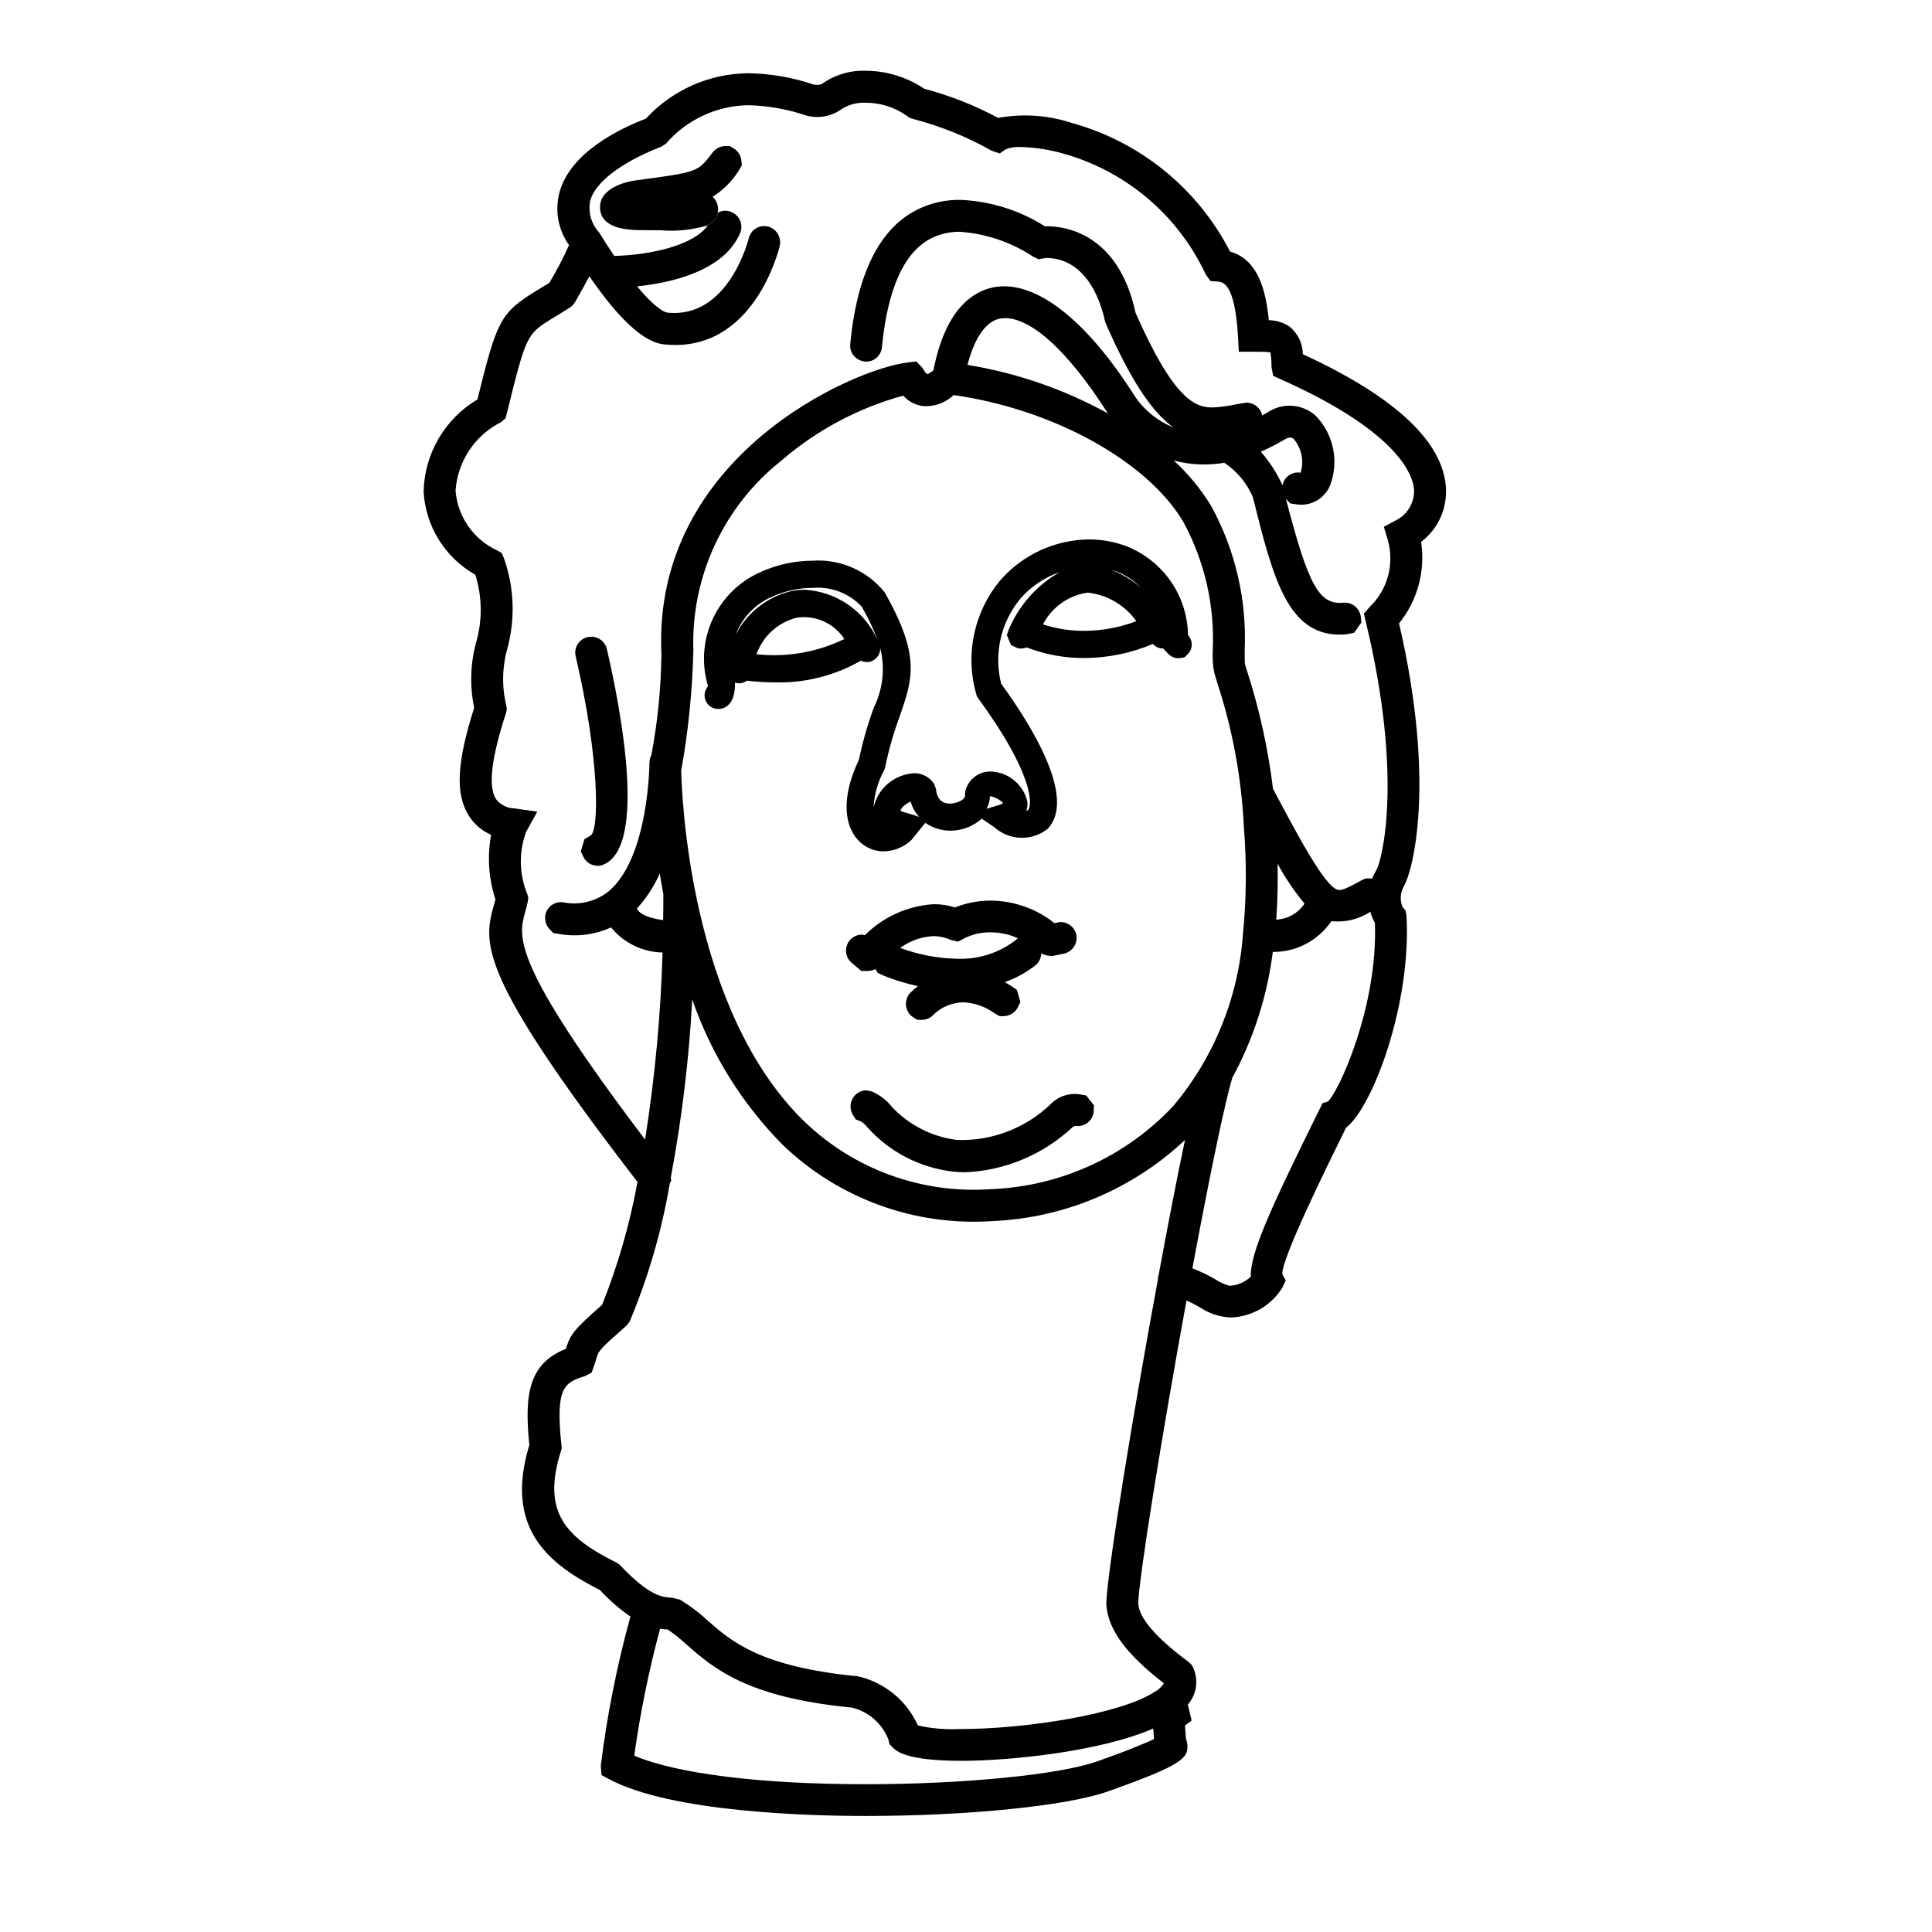
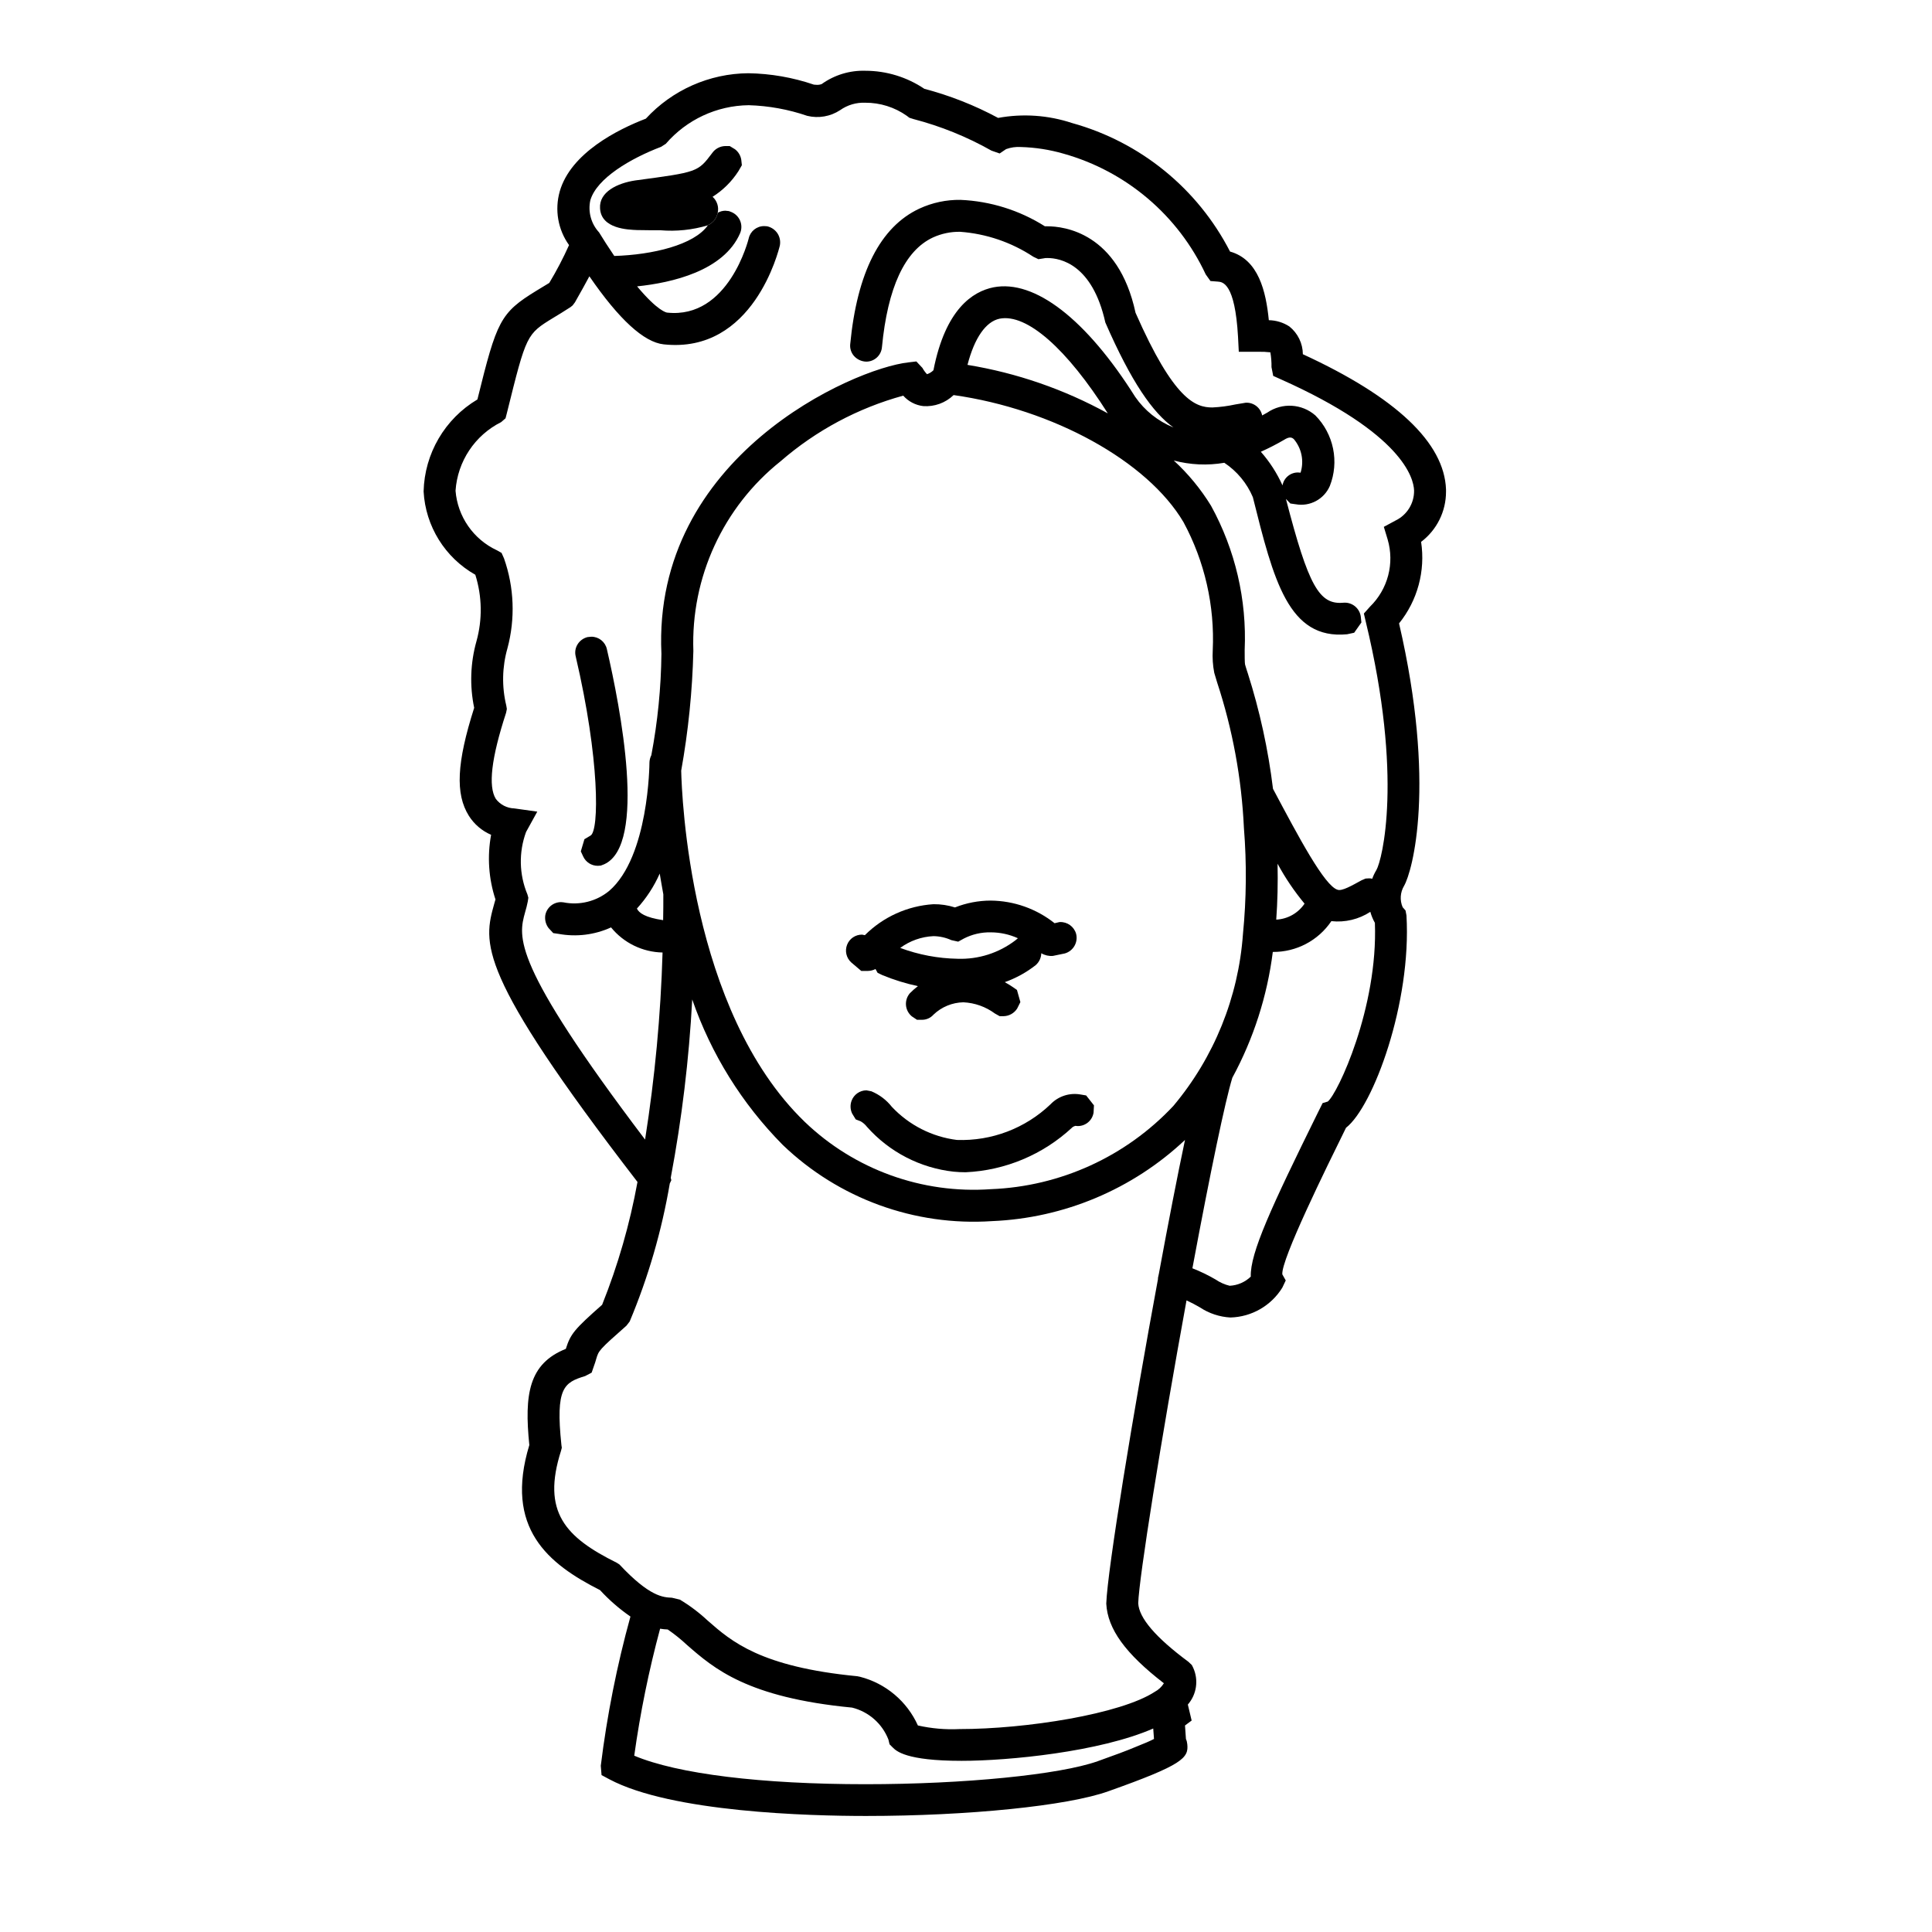
<svg xmlns="http://www.w3.org/2000/svg" fill="#000000" width="800px" height="800px" version="1.1" viewBox="144 144 512 512">
  <g>
-     <path d="m489.27 237.87c-0.02-2.863-1.336-5.566-3.578-7.356-1.621-1.055-3.508-1.629-5.441-1.66-0.754-7.609-2.719-16.07-10.277-18.188-8.586-16.703-23.766-29.051-41.867-34.059-6.312-2.094-13.055-2.562-19.598-1.359-6.188-3.336-12.75-5.922-19.547-7.711-4.613-3.109-10.051-4.777-15.617-4.785-4.144-0.129-8.219 1.109-11.59 3.527-0.418 0.156-0.863 0.227-1.309 0.203l-0.754-0.051c-5.602-1.91-11.469-2.93-17.383-3.023-10.328 0.082-20.16 4.441-27.156 12.039-7.356 2.82-19.902 9.07-22.824 19.297h0.004c-1.379 4.867-0.473 10.094 2.469 14.207-1.543 3.445-3.293 6.793-5.242 10.027-1.258 0.754-2.316 1.41-3.324 2.016-9.723 5.945-10.578 8.062-15.719 28.867-8.633 5.133-14.02 14.344-14.258 24.383 0.504 9.215 5.668 17.535 13.703 22.07 1.805 5.723 1.91 11.848 0.301 17.633-1.613 5.742-1.82 11.789-0.602 17.633-4.637 14.559-5.039 22.824-1.41 28.617 1.41 2.234 3.465 3.988 5.894 5.035-1.055 5.719-0.656 11.609 1.156 17.129l-0.301 1.059c-2.922 10.48-5.039 18.035 37.938 73.809-2.027 11.137-5.164 22.039-9.371 32.547-7.356 6.5-8.363 7.707-9.621 11.688-9.824 3.93-11.035 12.043-9.672 25.492-6.699 22.016 4.988 31.488 18.742 38.441h-0.004c2.414 2.629 5.121 4.981 8.059 7.004-3.582 12.973-6.211 26.191-7.859 39.547l0.203 2.469 2.066 1.109c16.473 8.766 53.051 9.723 68.016 9.723 27.004 0 53.453-2.672 64.234-6.551 19.75-7.004 21.312-8.816 20.906-12.496v0.004c-0.039-0.469-0.156-0.93-0.352-1.359l-0.25-3.578 1.762-1.309-1.008-4.231v-0.004c2.348-2.695 2.898-6.519 1.41-9.773l-0.352-0.707-0.906-0.855c-8.766-6.5-13.098-11.637-13.301-15.516 0.203-6.75 6.047-43.277 12.797-80.258 1.223 0.562 2.418 1.184 3.574 1.867 2.402 1.59 5.188 2.512 8.062 2.668 5.625-0.148 10.797-3.121 13.754-7.91l0.906-1.914-0.906-1.613c-0.352-3.879 11.586-28.113 16.879-38.844 7.203-5.594 17.383-33.102 16.02-56.277l-0.25-1.309-0.754-0.855h-0.004c-0.789-1.828-0.66-3.926 0.355-5.641 2.266-3.879 8.566-26.953-1.309-69.574l-0.004-0.004c4.894-6.066 7.016-13.906 5.844-21.613 4.168-3.148 6.613-8.074 6.602-13.301v-0.605c-0.453-12.34-13.199-24.434-37.938-35.82zm-44.336 369.09c-2.367 1.008-5.644 2.215-10.027 3.777-10.078 3.578-35.367 6.098-61.516 6.098-27.609 0-49.828-2.719-61.312-7.559v0.004c1.582-11.352 3.871-22.59 6.856-33.656 0.664 0.109 1.34 0.18 2.012 0.203 1.816 1.246 3.535 2.629 5.141 4.133 7.106 6.195 15.922 13.906 43.73 16.574 4.391 1.09 7.981 4.246 9.621 8.465l0.301 1.258 0.805 0.805c0.957 0.957 3.477 3.578 18.289 3.578 12.445 0 36.625-2.367 50.785-8.566l0.203 2.769c-0.957 0.508-2.469 1.164-4.887 2.121zm6.144-125.25-0.203 0.957v0.301c-6.551 35.367-13.402 77.133-13.703 86 0.352 6.75 5.09 13.25 15.266 21.109l0.004 0.004c-0.594 0.957-1.426 1.738-2.418 2.266-9.02 5.894-34.059 9.875-51.793 9.875-3.688 0.176-7.379-0.148-10.98-0.957-2.883-6.402-8.52-11.148-15.316-12.898l-0.754-0.152c-25.594-2.469-33.352-9.219-39.598-14.711l-0.004 0.004c-2.262-2.125-4.746-4-7.406-5.594l-2.117-0.504c-2.316-0.102-5.894-0.25-13.906-8.816l-0.707-0.453c-13.602-6.75-19.949-13.453-14.762-29.676l0.203-0.805-0.102-0.707c-1.613-15.266 0.707-16.574 6.297-18.289l1.715-0.906 0.555-1.613c0.301-0.805 0.504-1.461 0.656-2.016 0.656-2.215 0.707-2.367 8.012-8.816l0.855-1.109v0.004c4.926-11.746 8.492-24.02 10.629-36.578l0.402-0.855-0.152-0.656h0.004c2.941-15.605 4.844-31.395 5.691-47.254 5.008 14.477 13.203 27.648 23.98 38.539 14.824 14.242 34.961 21.578 55.473 20.203 19.074-0.789 37.23-8.426 51.137-21.512-2.016 9.52-4.387 21.715-6.953 35.617zm-131.34-93.859c-4.785-0.707-6.398-1.914-6.953-3.074v0.004c2.504-2.746 4.547-5.875 6.047-9.273 0.301 1.914 0.656 3.727 0.957 5.492 0 2.32 0 4.637-0.051 6.852zm135.22 49.223c-12.594 13.43-29.969 21.359-48.367 22.066-18.223 1.293-36.141-5.184-49.32-17.832-30.582-29.523-32.598-86.805-32.746-93.055h-0.004c1.883-10.484 2.961-21.094 3.227-31.742-0.688-19.473 7.891-38.125 23.121-50.277 9.395-8.156 20.5-14.098 32.496-17.383 1.367 1.539 3.25 2.527 5.293 2.769 2.977 0.215 5.906-0.848 8.059-2.922 26.348 3.727 51.34 17.48 60.91 33.656 5.629 10.418 8.312 22.176 7.762 34.008-0.113 1.988 0.02 3.988 0.402 5.945 0.152 0.555 0.402 1.41 0.754 2.519 4.109 12.48 6.496 25.465 7.106 38.59 0.754 9.359 0.668 18.77-0.254 28.113-1.195 16.746-7.648 32.684-18.438 45.543zm-54.562-196.38c1.863-7.203 4.887-11.488 8.516-12.242 7.254-1.41 17.836 8.012 28.668 25.09h-0.004c-11.57-6.371-24.145-10.715-37.18-12.848zm95.473 195.23-1.359 0.402-1.258 2.519c-12.395 25.141-17.984 37.23-17.785 43.48l-0.004-0.004c-1.508 1.457-3.496 2.316-5.594 2.418-1.332-0.324-2.594-0.887-3.727-1.66-1.969-1.148-4.023-2.144-6.144-2.973 4.836-25.945 8.715-44.387 10.578-50.48v-0.004c5.617-10.352 9.258-21.664 10.73-33.352 6.215 0.059 12.043-3.008 15.52-8.16 3.625 0.395 7.273-0.477 10.328-2.469 0.277 1.02 0.684 2 1.207 2.922 0.855 22.469-9.875 45.293-12.492 47.359zm-13.652-48.215c0.352-4.785 0.453-9.723 0.352-14.812 2.031 3.754 4.426 7.297 7.152 10.578-1.695 2.516-4.477 4.086-7.508 4.234zm31.59-105.75-3.078 1.66 1.008 3.324v0.004c0.918 3.117 0.965 6.426 0.141 9.566-0.828 3.144-2.496 6-4.824 8.266l-1.613 1.812 0.504 2.168c9.977 41.211 4.332 63.176 2.82 65.797-0.449 0.734-0.82 1.512-1.105 2.32-0.297-0.086-0.602-0.121-0.91-0.102l-0.855 0.051-1.059 0.453c-2.57 1.41-5.188 2.922-6.348 2.519-3.477-1.008-10.379-14.055-17.129-26.754-1.27-10.414-3.512-20.688-6.699-30.68l-0.203-0.605c-0.203-0.707-0.402-1.258-0.504-1.664-0.102-0.402-0.102-2.621-0.102-3.828 0.594-13.324-2.492-26.551-8.914-38.238-2.723-4.438-6.047-8.473-9.875-11.992 4.371 1.164 8.941 1.371 13.398 0.605 3.359 2.234 5.988 5.402 7.559 9.117 5.492 21.965 9.422 37.836 24.988 36.324l1.863-0.402 1.914-2.719-0.152-1.461h0.004c-0.266-2.285-2.289-3.957-4.586-3.777-6.449 0.605-9.27-4.383-15.266-27.508l1.16 1.211 1.41 0.203v-0.004c3.777 0.691 7.535-1.312 9.066-4.84 1.238-3.152 1.535-6.594 0.855-9.91-0.68-3.32-2.305-6.367-4.684-8.781-3.574-3.133-8.824-3.445-12.746-0.754l-1.359 0.754c-0.41-2.019-2.223-3.449-4.281-3.375h-0.051l-2.719 0.453h-0.004c-2.019 0.441-4.078 0.711-6.144 0.809-4.484 0-10.176-1.965-20.355-25.09-4.586-21.312-19.043-22.922-23.375-22.922h-0.656v-0.004c-6.715-4.246-14.43-6.66-22.367-7-3.758-0.055-7.477 0.738-10.883 2.316-10.379 4.836-16.523 16.977-18.34 35.973-0.098 1.094 0.25 2.184 0.957 3.023 0.828 0.953 2.012 1.52 3.273 1.559 2.18 0.012 4-1.656 4.184-3.828 1.512-15.77 6.047-25.594 13.504-29.07h-0.004c2.262-1.035 4.723-1.551 7.207-1.512 6.922 0.504 13.602 2.777 19.395 6.602l1.359 0.656 1.309-0.203h0.004c0.344-0.086 0.703-0.117 1.059-0.102 3.477 0 11.941 1.664 15.367 17.078 6.902 15.82 12.594 23.93 18.035 27.809v0.004c-4.098-1.656-7.617-4.477-10.129-8.113-12.949-20.555-26.602-31.137-37.535-29.02-5.543 1.109-12.746 5.793-15.922 21.965l0.004 0.004c-0.477 0.484-1.062 0.848-1.711 1.059-0.477-0.5-0.883-1.059-1.211-1.664l-1.613-1.715-2.117 0.25c-14.559 1.613-67.863 24.988-65.445 77.184l0.004 0.004c-0.098 9.027-0.992 18.031-2.672 26.902-0.32 0.625-0.492 1.316-0.504 2.016 0 0.25-0.152 24.887-10.68 33.957-3.387 2.785-7.848 3.894-12.141 3.023l-0.605-0.051c-2.07-0.004-3.84 1.488-4.184 3.527-0.16 1.176 0.145 2.371 0.859 3.324l1.258 1.359 1.41 0.203c4.703 0.867 9.555 0.27 13.906-1.715 3.352 4.117 8.348 6.551 13.652 6.652-0.484 16.605-2.035 33.164-4.633 49.574-35.52-46.906-33.605-53.707-31.789-60.254h-0.004c0.285-0.93 0.52-1.871 0.707-2.824l0.152-1.008-0.25-0.906h-0.004c-2.195-5.266-2.32-11.168-0.352-16.523l2.973-5.391-6.098-0.855c-1.926-0.059-3.723-0.984-4.887-2.519-2.066-3.324-1.211-10.781 2.719-22.824l0.203-1.008-0.152-0.906c-1.211-4.996-1.105-10.219 0.305-15.164 2.109-7.852 1.793-16.16-0.906-23.832l-0.656-1.461-1.258-0.707v0.004c-3.055-1.43-5.676-3.641-7.594-6.41-1.922-2.769-3.074-6-3.34-9.359 0.523-7.777 5.121-14.695 12.09-18.188l1.16-1.008 0.352-1.359c5.188-20.906 5.188-20.906 12.344-25.293 1.258-0.754 2.672-1.613 4.535-2.82l0.555-0.453 0.605-0.805c1.562-2.719 2.82-5.039 3.828-6.902 7.859 11.438 14.461 17.48 19.699 18.035 23.781 2.57 30.48-24.988 30.781-26.199 0.207-1.098-0.008-2.231-0.605-3.176-0.637-0.977-1.633-1.664-2.769-1.914l-0.754-0.051h-0.004c-1.98-0.023-3.703 1.344-4.129 3.277-0.051 0.203-5.289 21.41-21.613 19.648-0.102 0-2.418-0.301-7.961-6.953 9.219-0.957 22.973-4.082 27.305-14.105 0.438-1.051 0.438-2.231 0.004-3.277-0.438-1.051-1.27-1.883-2.32-2.316l-0.656-0.25-0.957-0.102c-0.707 0.004-1.402 0.195-2.016 0.555-0.008 0.137-0.043 0.273-0.098 0.402-0.348 1.297-1.277 2.359-2.519 2.871v0.051c-3.629 5.188-14.66 7.809-24.789 8.113-1.715-2.519-2.973-4.535-3.527-5.441l-0.504-0.805v-0.004c-2.117-2.289-2.984-5.469-2.316-8.516 1.715-5.844 10.68-11.082 18.742-14.156l1.258-0.805c5.516-6.402 13.52-10.129 21.969-10.227 5.285 0.156 10.516 1.105 15.516 2.82 2.988 0.727 6.148 0.18 8.715-1.512 1.941-1.371 4.277-2.062 6.652-1.965 3.949-0.02 7.809 1.195 11.031 3.477l0.656 0.504 1.109 0.352c7.219 1.883 14.16 4.691 20.656 8.363l2.168 0.754 1.715-1.16-0.004 0.004c1.258-0.457 2.594-0.645 3.93-0.555 3.82 0.109 7.613 0.699 11.285 1.762 16.621 4.668 30.383 16.352 37.684 31.992l1.258 1.762 1.965 0.152c1.258 0.102 4.535 0.352 5.34 14.609l0.203 3.981h5.188l0.004 0.004c1.059-0.023 2.121 0.027 3.176 0.148 0.223 1.301 0.324 2.613 0.301 3.93l0.453 2.316 2.016 0.906c32.293 14.41 35.215 26.199 35.316 29.473v0.004c0.047 3.391-1.879 6.496-4.938 7.961zm-35.668-18.238h-0.004c2.086-0.934 4.121-1.973 6.094-3.125 1.562-1.008 2.168-0.656 2.672-0.203v0.004c2.062 2.461 2.727 5.801 1.762 8.867l-0.656-0.051h0.004c-2.035-0.035-3.789 1.422-4.133 3.426-1.457-3.242-3.394-6.25-5.742-8.918z" />
+     <path d="m489.27 237.87c-0.02-2.863-1.336-5.566-3.578-7.356-1.621-1.055-3.508-1.629-5.441-1.66-0.754-7.609-2.719-16.07-10.277-18.188-8.586-16.703-23.766-29.051-41.867-34.059-6.312-2.094-13.055-2.562-19.598-1.359-6.188-3.336-12.75-5.922-19.547-7.711-4.613-3.109-10.051-4.777-15.617-4.785-4.144-0.129-8.219 1.109-11.59 3.527-0.418 0.156-0.863 0.227-1.309 0.203l-0.754-0.051c-5.602-1.91-11.469-2.93-17.383-3.023-10.328 0.082-20.16 4.441-27.156 12.039-7.356 2.82-19.902 9.07-22.824 19.297h0.004c-1.379 4.867-0.473 10.094 2.469 14.207-1.543 3.445-3.293 6.793-5.242 10.027-1.258 0.754-2.316 1.41-3.324 2.016-9.723 5.945-10.578 8.062-15.719 28.867-8.633 5.133-14.02 14.344-14.258 24.383 0.504 9.215 5.668 17.535 13.703 22.07 1.805 5.723 1.91 11.848 0.301 17.633-1.613 5.742-1.82 11.789-0.602 17.633-4.637 14.559-5.039 22.824-1.41 28.617 1.41 2.234 3.465 3.988 5.894 5.035-1.055 5.719-0.656 11.609 1.156 17.129l-0.301 1.059c-2.922 10.48-5.039 18.035 37.938 73.809-2.027 11.137-5.164 22.039-9.371 32.547-7.356 6.5-8.363 7.707-9.621 11.688-9.824 3.93-11.035 12.043-9.672 25.492-6.699 22.016 4.988 31.488 18.742 38.441h-0.004c2.414 2.629 5.121 4.981 8.059 7.004-3.582 12.973-6.211 26.191-7.859 39.547l0.203 2.469 2.066 1.109c16.473 8.766 53.051 9.723 68.016 9.723 27.004 0 53.453-2.672 64.234-6.551 19.75-7.004 21.312-8.816 20.906-12.496v0.004c-0.039-0.469-0.156-0.93-0.352-1.359l-0.25-3.578 1.762-1.309-1.008-4.231v-0.004c2.348-2.695 2.898-6.519 1.41-9.773l-0.352-0.707-0.906-0.855c-8.766-6.5-13.098-11.637-13.301-15.516 0.203-6.75 6.047-43.277 12.797-80.258 1.223 0.562 2.418 1.184 3.574 1.867 2.402 1.59 5.188 2.512 8.062 2.668 5.625-0.148 10.797-3.121 13.754-7.91l0.906-1.914-0.906-1.613c-0.352-3.879 11.586-28.113 16.879-38.844 7.203-5.594 17.383-33.102 16.02-56.277l-0.25-1.309-0.754-0.855h-0.004c-0.789-1.828-0.66-3.926 0.355-5.641 2.266-3.879 8.566-26.953-1.309-69.574l-0.004-0.004c4.894-6.066 7.016-13.906 5.844-21.613 4.168-3.148 6.613-8.074 6.602-13.301v-0.605c-0.453-12.34-13.199-24.434-37.938-35.82zm-44.336 369.09c-2.367 1.008-5.644 2.215-10.027 3.777-10.078 3.578-35.367 6.098-61.516 6.098-27.609 0-49.828-2.719-61.312-7.559v0.004c1.582-11.352 3.871-22.59 6.856-33.656 0.664 0.109 1.34 0.18 2.012 0.203 1.816 1.246 3.535 2.629 5.141 4.133 7.106 6.195 15.922 13.906 43.73 16.574 4.391 1.09 7.981 4.246 9.621 8.465l0.301 1.258 0.805 0.805c0.957 0.957 3.477 3.578 18.289 3.578 12.445 0 36.625-2.367 50.785-8.566l0.203 2.769c-0.957 0.508-2.469 1.164-4.887 2.121m6.144-125.25-0.203 0.957v0.301c-6.551 35.367-13.402 77.133-13.703 86 0.352 6.75 5.09 13.25 15.266 21.109l0.004 0.004c-0.594 0.957-1.426 1.738-2.418 2.266-9.02 5.894-34.059 9.875-51.793 9.875-3.688 0.176-7.379-0.148-10.98-0.957-2.883-6.402-8.52-11.148-15.316-12.898l-0.754-0.152c-25.594-2.469-33.352-9.219-39.598-14.711l-0.004 0.004c-2.262-2.125-4.746-4-7.406-5.594l-2.117-0.504c-2.316-0.102-5.894-0.25-13.906-8.816l-0.707-0.453c-13.602-6.75-19.949-13.453-14.762-29.676l0.203-0.805-0.102-0.707c-1.613-15.266 0.707-16.574 6.297-18.289l1.715-0.906 0.555-1.613c0.301-0.805 0.504-1.461 0.656-2.016 0.656-2.215 0.707-2.367 8.012-8.816l0.855-1.109v0.004c4.926-11.746 8.492-24.02 10.629-36.578l0.402-0.855-0.152-0.656h0.004c2.941-15.605 4.844-31.395 5.691-47.254 5.008 14.477 13.203 27.648 23.98 38.539 14.824 14.242 34.961 21.578 55.473 20.203 19.074-0.789 37.23-8.426 51.137-21.512-2.016 9.52-4.387 21.715-6.953 35.617zm-131.34-93.859c-4.785-0.707-6.398-1.914-6.953-3.074v0.004c2.504-2.746 4.547-5.875 6.047-9.273 0.301 1.914 0.656 3.727 0.957 5.492 0 2.32 0 4.637-0.051 6.852zm135.22 49.223c-12.594 13.43-29.969 21.359-48.367 22.066-18.223 1.293-36.141-5.184-49.32-17.832-30.582-29.523-32.598-86.805-32.746-93.055h-0.004c1.883-10.484 2.961-21.094 3.227-31.742-0.688-19.473 7.891-38.125 23.121-50.277 9.395-8.156 20.5-14.098 32.496-17.383 1.367 1.539 3.25 2.527 5.293 2.769 2.977 0.215 5.906-0.848 8.059-2.922 26.348 3.727 51.34 17.48 60.91 33.656 5.629 10.418 8.312 22.176 7.762 34.008-0.113 1.988 0.02 3.988 0.402 5.945 0.152 0.555 0.402 1.41 0.754 2.519 4.109 12.48 6.496 25.465 7.106 38.59 0.754 9.359 0.668 18.77-0.254 28.113-1.195 16.746-7.648 32.684-18.438 45.543zm-54.562-196.38c1.863-7.203 4.887-11.488 8.516-12.242 7.254-1.41 17.836 8.012 28.668 25.09h-0.004c-11.57-6.371-24.145-10.715-37.18-12.848zm95.473 195.23-1.359 0.402-1.258 2.519c-12.395 25.141-17.984 37.23-17.785 43.48l-0.004-0.004c-1.508 1.457-3.496 2.316-5.594 2.418-1.332-0.324-2.594-0.887-3.727-1.66-1.969-1.148-4.023-2.144-6.144-2.973 4.836-25.945 8.715-44.387 10.578-50.48v-0.004c5.617-10.352 9.258-21.664 10.73-33.352 6.215 0.059 12.043-3.008 15.52-8.16 3.625 0.395 7.273-0.477 10.328-2.469 0.277 1.02 0.684 2 1.207 2.922 0.855 22.469-9.875 45.293-12.492 47.359zm-13.652-48.215c0.352-4.785 0.453-9.723 0.352-14.812 2.031 3.754 4.426 7.297 7.152 10.578-1.695 2.516-4.477 4.086-7.508 4.234zm31.59-105.75-3.078 1.66 1.008 3.324v0.004c0.918 3.117 0.965 6.426 0.141 9.566-0.828 3.144-2.496 6-4.824 8.266l-1.613 1.812 0.504 2.168c9.977 41.211 4.332 63.176 2.82 65.797-0.449 0.734-0.82 1.512-1.105 2.32-0.297-0.086-0.602-0.121-0.91-0.102l-0.855 0.051-1.059 0.453c-2.57 1.41-5.188 2.922-6.348 2.519-3.477-1.008-10.379-14.055-17.129-26.754-1.27-10.414-3.512-20.688-6.699-30.68l-0.203-0.605c-0.203-0.707-0.402-1.258-0.504-1.664-0.102-0.402-0.102-2.621-0.102-3.828 0.594-13.324-2.492-26.551-8.914-38.238-2.723-4.438-6.047-8.473-9.875-11.992 4.371 1.164 8.941 1.371 13.398 0.605 3.359 2.234 5.988 5.402 7.559 9.117 5.492 21.965 9.422 37.836 24.988 36.324l1.863-0.402 1.914-2.719-0.152-1.461h0.004c-0.266-2.285-2.289-3.957-4.586-3.777-6.449 0.605-9.27-4.383-15.266-27.508l1.16 1.211 1.41 0.203v-0.004c3.777 0.691 7.535-1.312 9.066-4.84 1.238-3.152 1.535-6.594 0.855-9.91-0.68-3.32-2.305-6.367-4.684-8.781-3.574-3.133-8.824-3.445-12.746-0.754l-1.359 0.754c-0.41-2.019-2.223-3.449-4.281-3.375h-0.051l-2.719 0.453h-0.004c-2.019 0.441-4.078 0.711-6.144 0.809-4.484 0-10.176-1.965-20.355-25.09-4.586-21.312-19.043-22.922-23.375-22.922h-0.656v-0.004c-6.715-4.246-14.43-6.66-22.367-7-3.758-0.055-7.477 0.738-10.883 2.316-10.379 4.836-16.523 16.977-18.34 35.973-0.098 1.094 0.25 2.184 0.957 3.023 0.828 0.953 2.012 1.52 3.273 1.559 2.18 0.012 4-1.656 4.184-3.828 1.512-15.77 6.047-25.594 13.504-29.07h-0.004c2.262-1.035 4.723-1.551 7.207-1.512 6.922 0.504 13.602 2.777 19.395 6.602l1.359 0.656 1.309-0.203h0.004c0.344-0.086 0.703-0.117 1.059-0.102 3.477 0 11.941 1.664 15.367 17.078 6.902 15.82 12.594 23.93 18.035 27.809v0.004c-4.098-1.656-7.617-4.477-10.129-8.113-12.949-20.555-26.602-31.137-37.535-29.02-5.543 1.109-12.746 5.793-15.922 21.965l0.004 0.004c-0.477 0.484-1.062 0.848-1.711 1.059-0.477-0.5-0.883-1.059-1.211-1.664l-1.613-1.715-2.117 0.25c-14.559 1.613-67.863 24.988-65.445 77.184l0.004 0.004c-0.098 9.027-0.992 18.031-2.672 26.902-0.32 0.625-0.492 1.316-0.504 2.016 0 0.25-0.152 24.887-10.68 33.957-3.387 2.785-7.848 3.894-12.141 3.023l-0.605-0.051c-2.07-0.004-3.84 1.488-4.184 3.527-0.16 1.176 0.145 2.371 0.859 3.324l1.258 1.359 1.41 0.203c4.703 0.867 9.555 0.27 13.906-1.715 3.352 4.117 8.348 6.551 13.652 6.652-0.484 16.605-2.035 33.164-4.633 49.574-35.52-46.906-33.605-53.707-31.789-60.254h-0.004c0.285-0.93 0.52-1.871 0.707-2.824l0.152-1.008-0.25-0.906h-0.004c-2.195-5.266-2.32-11.168-0.352-16.523l2.973-5.391-6.098-0.855c-1.926-0.059-3.723-0.984-4.887-2.519-2.066-3.324-1.211-10.781 2.719-22.824l0.203-1.008-0.152-0.906c-1.211-4.996-1.105-10.219 0.305-15.164 2.109-7.852 1.793-16.16-0.906-23.832l-0.656-1.461-1.258-0.707v0.004c-3.055-1.43-5.676-3.641-7.594-6.41-1.922-2.769-3.074-6-3.34-9.359 0.523-7.777 5.121-14.695 12.09-18.188l1.16-1.008 0.352-1.359c5.188-20.906 5.188-20.906 12.344-25.293 1.258-0.754 2.672-1.613 4.535-2.82l0.555-0.453 0.605-0.805c1.562-2.719 2.82-5.039 3.828-6.902 7.859 11.438 14.461 17.48 19.699 18.035 23.781 2.57 30.48-24.988 30.781-26.199 0.207-1.098-0.008-2.231-0.605-3.176-0.637-0.977-1.633-1.664-2.769-1.914l-0.754-0.051h-0.004c-1.98-0.023-3.703 1.344-4.129 3.277-0.051 0.203-5.289 21.41-21.613 19.648-0.102 0-2.418-0.301-7.961-6.953 9.219-0.957 22.973-4.082 27.305-14.105 0.438-1.051 0.438-2.231 0.004-3.277-0.438-1.051-1.27-1.883-2.32-2.316l-0.656-0.25-0.957-0.102c-0.707 0.004-1.402 0.195-2.016 0.555-0.008 0.137-0.043 0.273-0.098 0.402-0.348 1.297-1.277 2.359-2.519 2.871v0.051c-3.629 5.188-14.66 7.809-24.789 8.113-1.715-2.519-2.973-4.535-3.527-5.441l-0.504-0.805v-0.004c-2.117-2.289-2.984-5.469-2.316-8.516 1.715-5.844 10.68-11.082 18.742-14.156l1.258-0.805c5.516-6.402 13.52-10.129 21.969-10.227 5.285 0.156 10.516 1.105 15.516 2.82 2.988 0.727 6.148 0.18 8.715-1.512 1.941-1.371 4.277-2.062 6.652-1.965 3.949-0.02 7.809 1.195 11.031 3.477l0.656 0.504 1.109 0.352c7.219 1.883 14.16 4.691 20.656 8.363l2.168 0.754 1.715-1.16-0.004 0.004c1.258-0.457 2.594-0.645 3.93-0.555 3.82 0.109 7.613 0.699 11.285 1.762 16.621 4.668 30.383 16.352 37.684 31.992l1.258 1.762 1.965 0.152c1.258 0.102 4.535 0.352 5.34 14.609l0.203 3.981h5.188l0.004 0.004c1.059-0.023 2.121 0.027 3.176 0.148 0.223 1.301 0.324 2.613 0.301 3.93l0.453 2.316 2.016 0.906c32.293 14.41 35.215 26.199 35.316 29.473v0.004c0.047 3.391-1.879 6.496-4.938 7.961zm-35.668-18.238h-0.004c2.086-0.934 4.121-1.973 6.094-3.125 1.562-1.008 2.168-0.656 2.672-0.203v0.004c2.062 2.461 2.727 5.801 1.762 8.867l-0.656-0.051h0.004c-2.035-0.035-3.789 1.422-4.133 3.426-1.457-3.242-3.394-6.25-5.742-8.918z" />
    <path d="m433.91 436.93-0.102 1.914c-0.316 2.062-2.094 3.586-4.184 3.574l-0.656-0.051h0.004c-0.273 0.074-0.527 0.195-0.758 0.355l-0.102 0.102c-7.703 7.164-17.703 11.359-28.211 11.836-1.059 0-2.117-0.051-3.125-0.152v0.004c-8.883-0.965-17.094-5.203-23.023-11.891-0.453-0.59-1.02-1.086-1.664-1.461l-1.309-0.504-0.957-1.562c-0.5-1.059-0.555-2.273-0.152-3.375 0.609-1.648 2.172-2.754 3.93-2.769l1.309 0.25h0.004c2.137 0.887 4.012 2.309 5.441 4.133 4.547 4.836 10.641 7.938 17.23 8.766 9.191 0.328 18.129-3.07 24.785-9.422 2.059-2.168 5.07-3.152 8.012-2.621l1.461 0.25z" />
    <path d="m429.17 391.43c-0.555-1.883-2.316-3.152-4.281-3.074h-0.102l-1.309 0.301v0.004c-4.816-3.832-10.773-5.941-16.93-5.996-3.242 0.004-6.457 0.621-9.469 1.812-1.84-0.586-3.762-0.875-5.695-0.855-6.859 0.434-13.324 3.352-18.188 8.211l-0.754-0.152v0.004c-1.75-0.008-3.324 1.062-3.957 2.691-0.637 1.629-0.207 3.481 1.086 4.664l2.672 2.266h1.762-0.004c0.703-0.012 1.395-0.184 2.016-0.504l0.555 1.008 1.258 0.605h0.004c3.043 1.258 6.199 2.234 9.422 2.922-0.75 0.57-1.457 1.191-2.117 1.863-0.766 0.875-1.141 2.023-1.047 3.18s0.656 2.227 1.551 2.965l1.359 0.906h1.258v0.004c1.191 0.031 2.336-0.469 3.125-1.363 2.133-2.043 4.957-3.211 7.91-3.273 3.019 0.141 5.934 1.176 8.363 2.973l1.258 0.707h1.059c1.453-0.035 2.797-0.793 3.578-2.016l0.855-1.715-0.906-3.223-1.16-0.805c-0.656-0.453-1.359-0.855-2.066-1.258l0.004-0.004c2.941-1.047 5.699-2.559 8.16-4.484 0.93-0.797 1.48-1.949 1.512-3.176 0.926 0.551 2 0.797 3.074 0.707l3.176-0.656h-0.004c2.25-0.648 3.57-2.973 2.973-5.238zm-16.07 1.762c-4.387 3.356-9.797 5.082-15.316 4.891-5.199-0.09-10.344-1.059-15.215-2.875 2.566-1.891 5.633-2.977 8.816-3.121 1.637 0.023 3.246 0.383 4.738 1.059l1.812 0.402 1.461-0.805v-0.004c2.211-1.137 4.668-1.711 7.152-1.66 2.488 0.004 4.941 0.535 7.207 1.562z" />
-     <path d="m458.84 312.34v-0.051c-0.086-5.144-1.707-10.145-4.664-14.355-2.953-4.215-7.102-7.441-11.91-9.273-3.086-1.125-6.34-1.703-9.625-1.711-8.941 0.082-17.434 3.945-23.375 10.629-7.238 8.539-9.648 20.172-6.398 30.883l0.301 0.504c14.762 20.152 14.508 28.414 13.25 29.727-0.121 0.074-0.258 0.125-0.402 0.148 0.234-0.766 0.32-1.57 0.254-2.367-0.977-4.301-4.582-7.5-8.969-7.961-3.418-0.449-6.629 1.742-7.457 5.09l-0.102 0.656v0.555c0.102 0.906-1.613 1.914-3.426 2.117-2.519 0.25-3.981-1.008-4.281-3.828l-0.453-1.309v-0.004c-1.477-2.297-4.266-3.375-6.902-2.672-4.481 0.84-8.055 4.234-9.121 8.664-0.051 0.051-0.051 0.051-0.051 0.102 0.203-3.441 1.164-6.797 2.824-9.824l0.25-0.754c0.941-4.613 2.238-9.141 3.879-13.555 3.426-9.926 5.543-15.922-4.031-32.797-4.609-5.719-11.711-8.84-19.043-8.363-4.613 0.012-9.176 0.973-13.402 2.82-5.699 2.383-10.324 6.785-12.98 12.359-2.66 5.578-3.168 11.941-1.426 17.871 0.012 0.121-0.008 0.242-0.051 0.352-0.645 0.809-0.918 1.852-0.758 2.871 0.281 1.758 1.801 3.043 3.578 3.023l0.555-0.051c1.762-0.25 3.879-1.664 3.879-6.602l-0.051-0.301 1.109 0.152c0.762-0.004 1.504-0.25 2.117-0.707 2.473 0.309 4.961 0.461 7.457 0.457 7.957 0.203 15.816-1.785 22.719-5.746 0.504 0.246 1.055 0.367 1.613 0.352l0.855-0.051 0.754-0.352h0.004c1.215-0.629 1.961-1.906 1.914-3.273 1.32 5.254 0.734 10.809-1.664 15.668-1.672 4.531-3 9.18-3.981 13.906-5.594 11.789-3.176 19.297 1.008 22.418 1.598 1.211 3.543 1.863 5.543 1.863 2.746-0.039 5.375-1.121 7.356-3.019l3.68-4.535c2.262 1.57 5.012 2.285 7.758 2.016 2.676-0.234 5.203-1.332 7.203-3.125l3.273 2.215v0.004c3.965 3.598 9.949 3.812 14.16 0.504 7.809-8.113-4.332-27.559-12.293-38.492-2.012-8-0.043-16.477 5.289-22.773 2.781-3.09 6.301-5.43 10.227-6.801-6.012 3.438-10.734 8.742-13.453 15.113l-0.555 1.562 1.109 2.672 1.863 0.855 0.855 0.051h0.004c0.484-0.008 0.965-0.113 1.41-0.305 4.883 1.898 10.078 2.856 15.316 2.824 6.231-0.031 12.398-1.301 18.137-3.731 0.691 0.777 1.684 1.215 2.719 1.211h0.051l1.309 1.41h0.004c0.695 0.73 1.66 1.148 2.668 1.16h0.051l1.562-0.203 0.805-0.805c0.699-0.656 1.105-1.559 1.137-2.516 0.027-0.953-0.328-1.883-0.984-2.574zm-114.36 5.039c1.699-4.801 5.688-8.434 10.629-9.676 4.957-0.777 9.91 1.434 12.645 5.644-7.223 3.512-15.293 4.91-23.273 4.031zm12.898-17.078-0.004-0.004c-1.25-0.004-2.5 0.113-3.727 0.355-6.359 1.531-11.734 5.762-14.711 11.586 1.77-4.641 5.379-8.344 9.977-10.227 3.332-1.473 6.934-2.227 10.578-2.219 4.809-0.379 9.531 1.438 12.848 4.938 1.684 2.879 3.117 5.894 4.281 9.02-1.66-3.793-4.336-7.059-7.731-9.434-3.394-2.371-7.379-3.762-11.516-4.019zm25.293 58.543c0.102-0.754 1.359-1.914 2.672-2.418l-0.008-0.004c0.406 1.527 1.188 2.93 2.269 4.082-1.914-0.758-4.938-1.41-4.938-1.664zm22.773-0.504-0.004-0.004c0.562-1.02 0.875-2.16 0.906-3.324l0.352 0.051c1.18 0.273 2.262 0.863 3.125 1.711-0.344 0.309-0.762 0.52-1.211 0.605zm25.945-47.156-0.004-0.004c-3.731 0.027-7.441-0.551-10.984-1.711 2.352-4.559 6.762-7.695 11.84-8.414 5.184 0.555 9.879 3.309 12.898 7.559-4.394 1.672-9.055 2.543-13.754 2.566zm6.902-16.223c0.504 0.152 0.957 0.301 1.461 0.453l-0.004-0.004c2.453 0.914 4.672 2.359 6.5 4.234-2.356-2.023-5.051-3.609-7.961-4.688z" />
    <path d="m340.6 187.79-0.906 1.562c-1.758 2.742-4.098 5.062-6.852 6.801 1.188 1.062 1.707 2.68 1.359 4.234-0.008 0.137-0.043 0.273-0.098 0.402-0.348 1.297-1.277 2.359-2.519 2.871v0.051c-4.082 1.223-8.352 1.664-12.598 1.309-1.762 0-3.828 0-6.144-0.051-2.367-0.102-9.523-0.301-9.824-5.742-0.301-4.383 4.637-6.699 9.32-7.406 16.574-2.215 16.574-2.215 20.355-7.203 0.797-1.172 2.109-1.883 3.523-1.914h1.16l1.41 0.855c0.902 0.688 1.5 1.699 1.664 2.82z" />
    <path d="m304.12 373.04-0.906 0.352-0.754 0.051-0.004 0.004c-1.695 0.023-3.242-0.969-3.93-2.519l-0.605-1.309 0.957-3.223 1.613-0.957c2.316-1.258 2.469-20.203-3.93-47.508v-0.004c-0.27-1.086-0.086-2.231 0.504-3.176 0.594-0.953 1.531-1.637 2.621-1.914l1.008-0.102c1.973-0.016 3.695 1.348 4.129 3.273 3.578 15.418 10.68 51.895-0.703 57.031z" />
  </g>
</svg>